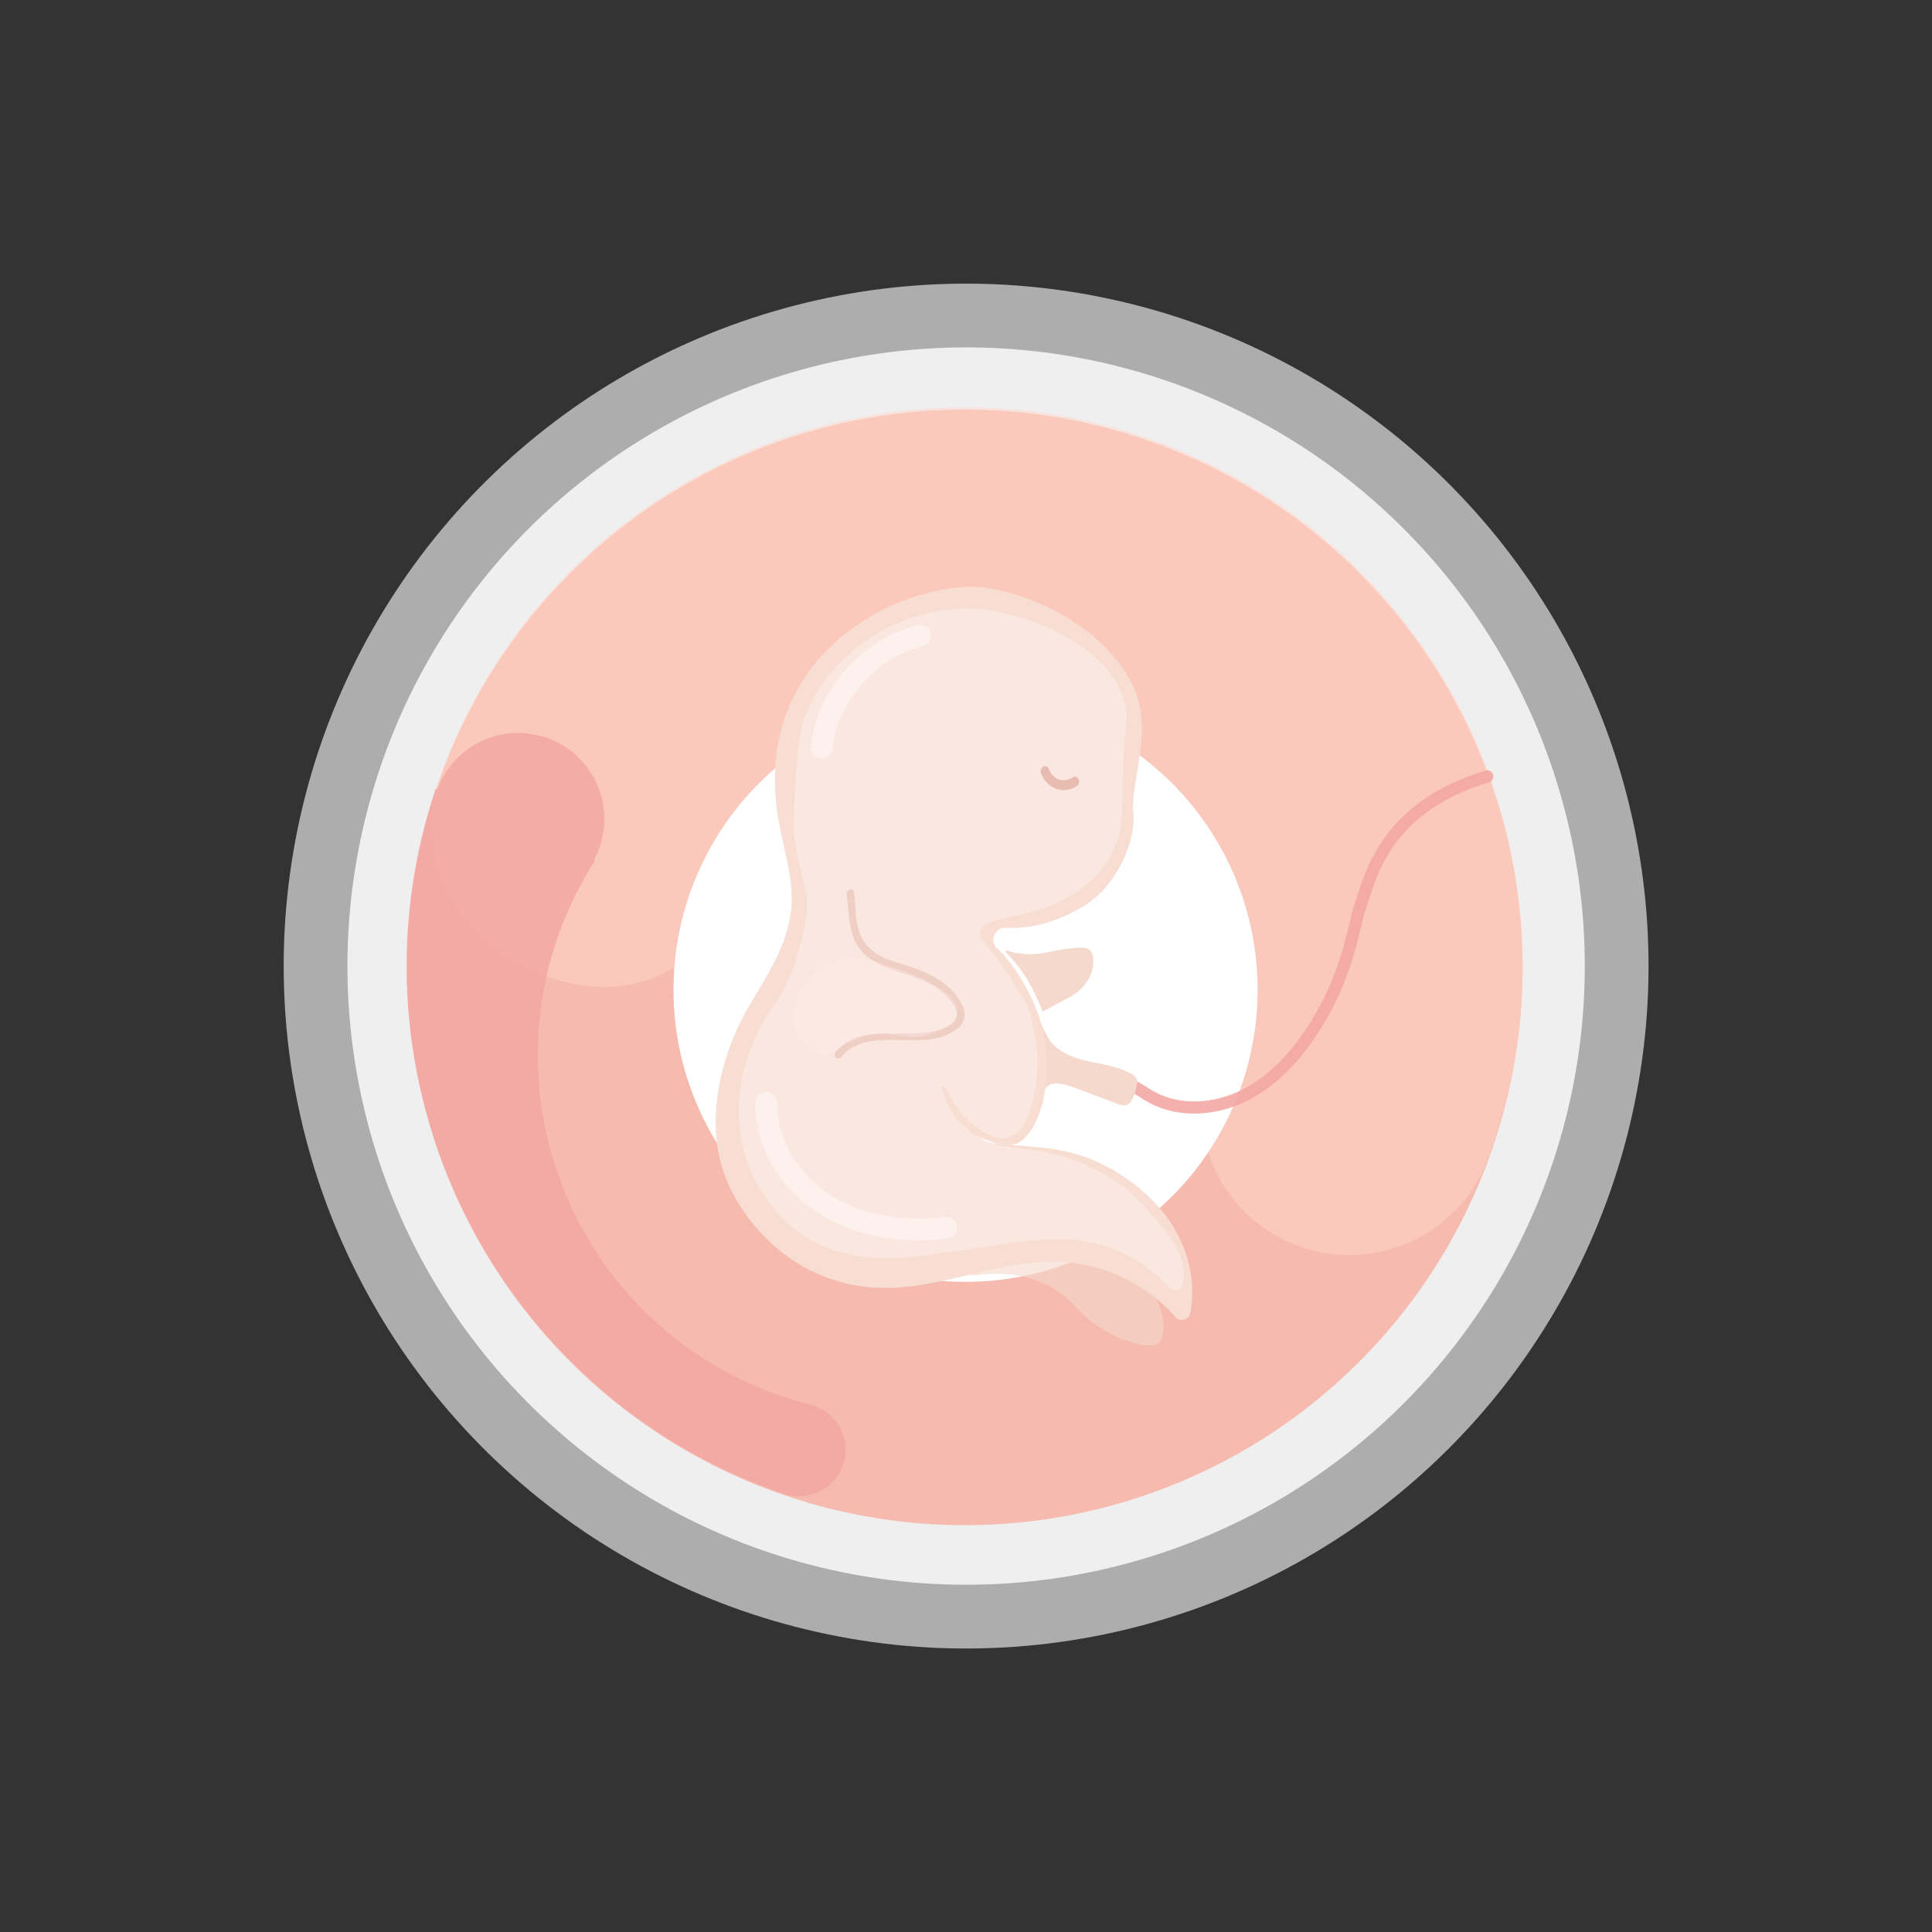
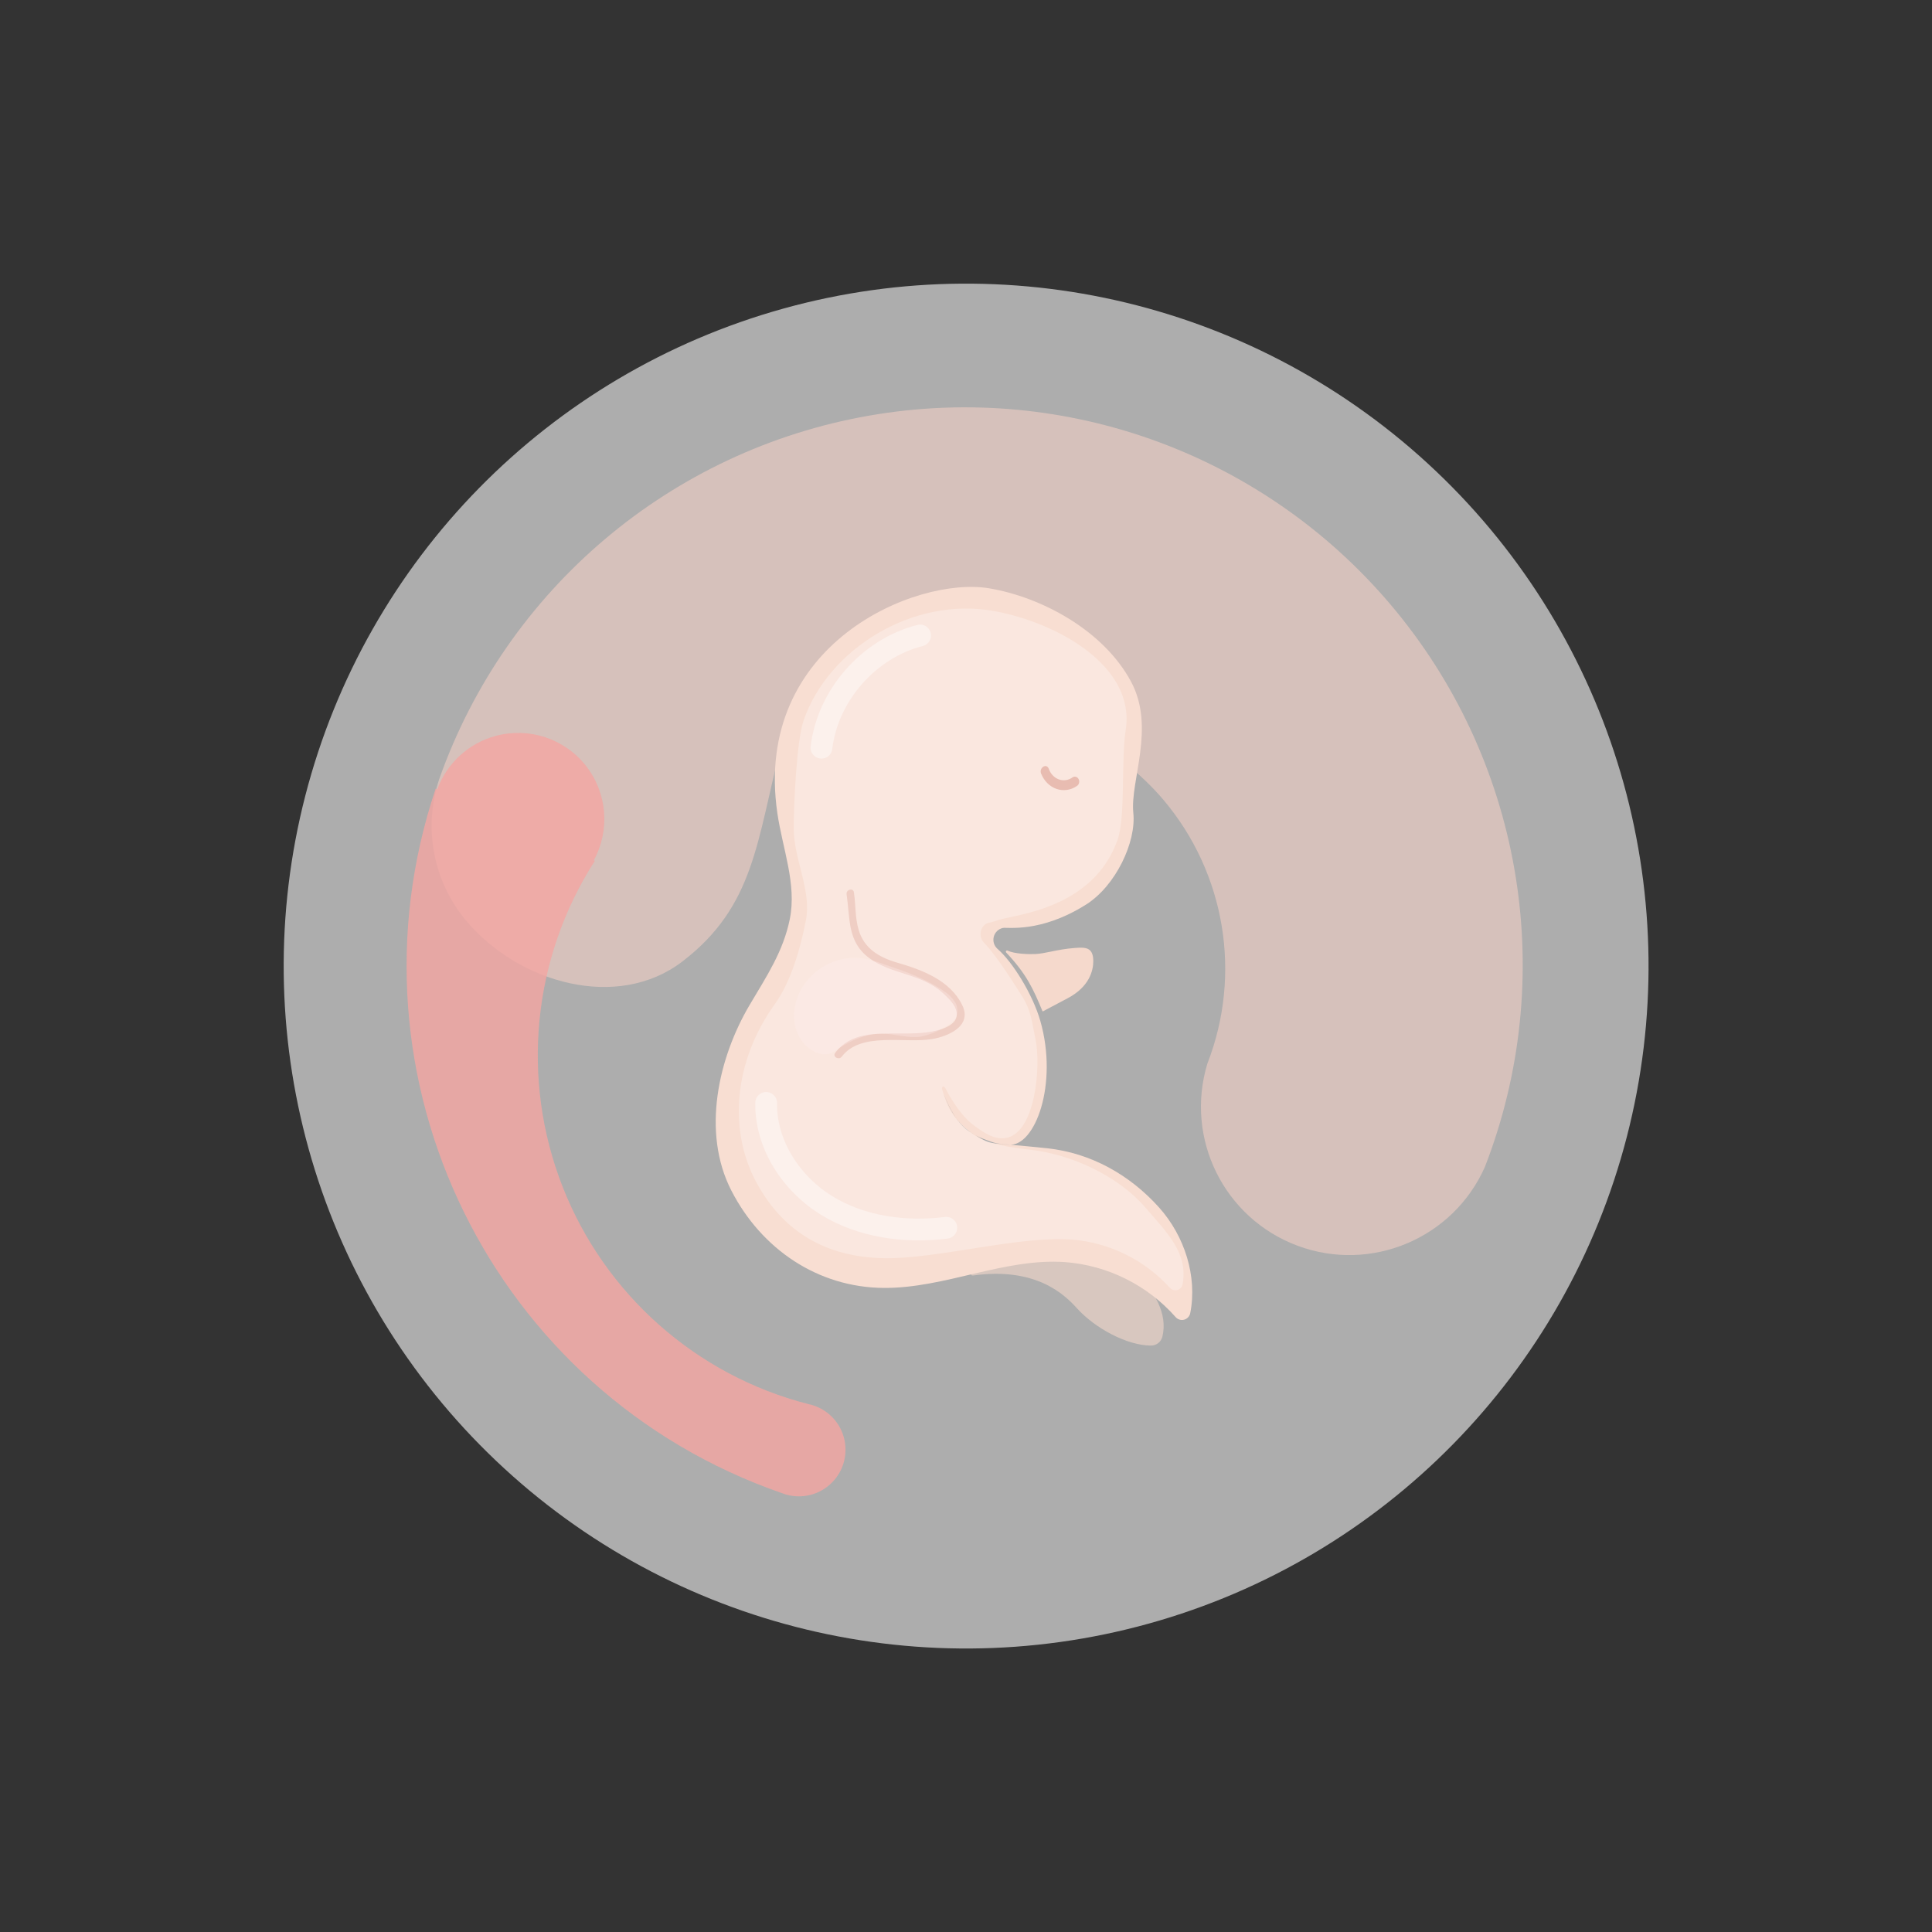
<svg xmlns="http://www.w3.org/2000/svg" width="401px" height="401px" viewBox="0 0 401 401" version="1.1">
  <rect x="0" y="0" width="401" height="401" fill="#333333" stroke="none" />
  <title>4C0D9EF6-B101-4563-866B-9D2BD9833955</title>
  <g id="Ilustracje" stroke="none" stroke-width="1" fill="none" fill-rule="evenodd">
    <g id="Odcień-1" transform="translate(-3234, -390)">
      <g id="week5" transform="translate(3234, 390)">
-         <circle id="Oval" fill="#FFFFFF" fill-rule="nonzero" opacity="0.8" transform="translate(200.525, 200.516) rotate(-45.53) translate(-200.525, -200.516) " cx="200.525" cy="200.516" r="128.408" />
        <circle id="Oval" fill="#FFFFFF" fill-rule="nonzero" opacity="0.6" transform="translate(200.525, 200.516) rotate(-45.53) translate(-200.525, -200.516) " cx="200.525" cy="200.516" r="141.641" />
-         <circle id="Oval" fill="#F6BAAE" fill-rule="nonzero" transform="translate(200.246, 200.794) rotate(-45.53) translate(-200.246, -200.794) " cx="200.246" cy="200.794" r="115.768" />
        <path d="M96.781,191.133 C107.703,204.095 128.2,209.867 141.641,199.556 C156.711,188.01 157.032,174.375 162.062,155.118 C169.616,126.098 222.206,143.158 241.525,166.066 C254.337,181.264 257.817,202.25 250.597,220.77 L250.597,220.77 C245.877,236.333 254.074,252.882 269.313,258.559 C284.553,264.235 301.579,257.082 308.191,242.224 C323.317,203.294 316.299,159.233 289.825,126.929 C263.352,94.626 221.529,79.088 180.385,86.271 C139.242,93.455 105.158,122.245 91.198,161.609 C87.771,171.75 89.888,182.943 96.781,191.133 L96.781,191.133 Z" id="Shape" fill="#FFD6CB" opacity="0.5" />
        <path d="M102.969,152.72 C109.881,150.881 117.223,153.34 121.633,158.97 C126.044,164.599 126.673,172.316 123.234,178.587 L123.479,178.656 C110.511,198.84 108.022,224.024 116.79,246.356 C125.558,268.688 144.516,285.451 167.753,291.421 C171.34,292.154 174.206,294.85 175.158,298.385 C176.109,301.921 174.984,305.691 172.249,308.126 C169.515,310.561 165.64,311.244 162.238,309.891 L162.238,309.891 C102.272,289.071 70.244,223.856 90.43,163.673 L90.744,163.881 C92.745,158.383 97.312,154.213 102.969,152.72 Z" id="Shape" fill="#F3A7A3" opacity="0.817" />
-         <circle id="Oval" fill="#FFFFFF" fill-rule="nonzero" transform="translate(200.409, 205.439) rotate(-44.32) translate(-200.409, -205.439) " cx="200.409" cy="205.439" r="60.622" />
-         <path d="M308.707,161.155 C288.342,167.268 284.754,180.809 282.796,186.651 C281.537,190.327 280.845,194.161 279.762,197.888 C278.036,203.809 275.4,209.426 271.95,214.538 C268.349,219.876 263.766,224.717 257.943,227.519 C252.12,230.32 245.025,230.849 239.316,227.871 C237.282,226.807 235.463,225.353 233.367,224.409 C230.993,223.244 228.318,222.84 225.706,223.251 C225.586,223.142 225.404,223.142 225.284,223.251 C225.249,223.307 225.242,223.376 225.262,223.439 C225.283,223.502 225.33,223.553 225.391,223.578 C225.46,223.605 225.536,223.605 225.605,223.578 C225.698,223.54 225.768,223.461 225.794,223.364 C225.816,223.266 225.762,223.166 225.668,223.131 C225.606,223.121 225.544,223.152 225.515,223.208 C225.487,223.264 225.497,223.332 225.542,223.377" id="Shape" stroke="#F3A8A3" stroke-width="2.52" opacity="0.9" stroke-linecap="round" stroke-linejoin="round" />
-         <path d="M217.289,214.891 C218.712,217.9 222.13,219.398 225.372,220.16 C228.614,220.921 232.058,221.242 234.915,222.955 C235.388,223.182 235.763,223.57 235.973,224.05 C236.051,224.398 236.051,224.759 235.973,225.108 C235.816,226.247 235.041,228.916 233.959,229.313 C233.221,229.482 232.448,229.386 231.774,229.042 L223.943,226.096 C222.527,225.561 217.497,223.383 216.798,226.568 C216.685,227.084 216.546,229.086 216.169,229.495 C215.791,229.905 215.262,228.387 214.853,227.94 C214.475,227.459 214.255,226.871 214.223,226.26 C214,223.807 214.013,221.338 214.261,218.888 L214.658,213.222 C214.727,212.266 214.028,209.414 214.696,208.665 C215.342,210.824 216.211,212.911 217.289,214.891 L217.289,214.891 Z" id="Shape" fill="#F5D9CC" />
        <path d="M241.261,277.439 C240.995,278.518 240.03,279.278 238.919,279.284 C233.952,279.284 227.286,275.695 223.54,271.553 C220.965,268.708 215.017,262.923 202.005,264.736 C199.524,265.082 207.991,256.256 205.681,255.293 C204.163,254.608 202.491,254.336 200.834,254.506 C202.313,252.876 204.447,251.988 206.575,251.421 C213.071,249.69 216.169,250.943 222.073,254.153 C230.295,258.636 243.559,267.978 241.261,277.439 Z" id="Shape" fill="#F5D9CC" opacity="0.6" />
        <path d="M195.842,226.99 C197.598,231.56 199.801,234.746 204.025,236.344 C206.669,237.345 206.575,237.339 209.408,237.572 C211.101,237.711 215.703,238.151 217.384,238.334 C226.43,239.316 234.487,243.836 240.562,250.609 C245.844,256.495 248.563,264.893 247.04,272.567 C246.907,273.221 246.413,273.742 245.767,273.911 C245.121,274.079 244.435,273.866 243.999,273.36 C238.132,266.728 229.914,262.639 221.085,261.959 C208.394,261.078 196.15,267.405 183.428,267.317 C169.748,267.222 158.027,259.259 151.788,247.09 C145.55,234.922 149.157,219.461 155.603,208.564 C159.097,202.659 162.578,197.472 163.932,190.749 C165.398,183.472 162.408,176.113 161.344,168.766 C156.245,133.709 190.082,119.563 205.297,122.107 C216.143,123.92 229.067,130.838 234.771,141.508 C239.87,151.052 234.531,162.056 235.23,168.741 C235.86,174.772 231.573,183.849 225.454,187.727 C215.973,193.72 209.011,192.398 208.123,192.606 C207.213,192.822 206.497,193.524 206.265,194.43 C206.032,195.337 206.321,196.297 207.015,196.924 C210.207,199.682 214.349,206.417 215.917,211.863 C219.694,225.038 214.815,238.05 209.42,237.591 C204.554,237.175 205.385,237.371 201.237,234.897 C198.851,233.442 196.962,229.842 195.842,226.99 Z" id="Shape" fill="#F8DED2" />
        <path d="M216.402,209.943 C214.425,205.171 213.04,202.156 208.847,197.705 C208.759,197.616 208.75,197.475 208.826,197.376 C208.902,197.276 209.04,197.247 209.15,197.308 C210.528,197.988 213.455,198.083 214.853,198.02 C217.031,197.925 219.36,197.044 223.037,196.761 C225.215,196.603 226.908,196.509 226.921,199.486 C226.921,201.375 226.172,204.781 221.601,207.192 L216.402,209.943 Z" id="Shape" fill="#F5D9CC" />
        <path d="M196.301,225.995 C195.93,225.234 195.332,225.416 195.577,226.222 C196.66,229.835 197.743,232.259 201.715,235.237 C204.863,237.61 210.257,238.214 214.179,238.68 C222.086,239.618 231.875,243.811 237.78,250.685 C242.275,255.916 246.687,260.128 245.441,266.649 C245.302,267.202 244.867,267.631 244.313,267.763 C243.759,267.895 243.177,267.709 242.803,267.279 C237.584,261.535 230.391,257.97 222.659,257.295 C211.573,256.407 194.526,261.361 183.421,261.147 C171.461,260.921 162.484,255.702 156.906,245.252 C151.329,234.802 152.072,220.6 160.834,208.388 C164.227,203.654 166.16,196.748 167.268,191.026 C168.464,184.831 164.851,178.574 164.75,172.241 C164.693,167.753 165.323,153.796 166.777,149.579 C171.908,134.647 189.553,123.718 206.436,126.847 C219.725,129.315 235.684,138.386 233.656,151.436 C232.662,157.85 233.656,169.496 231.95,174.344 C226.801,188.772 210.547,189.817 207.223,190.963 C206.577,191.193 205.917,191.383 205.247,191.529 C203.503,191.907 202.949,194.337 204.202,195.621 C207.028,198.504 211.214,205.354 211.919,206.43 C214.066,209.71 214.11,211.888 214.916,215.665 C216.118,221.261 214.916,235.501 208.545,236.225 C206.147,236.496 204.032,235.041 201.539,233.115 C200.141,232.02 197.806,229.048 196.301,225.995 Z" id="Shape" fill="#FFFFFF" opacity="0.28" />
        <path d="M216.091,160.567 C216.704,162.101 217.876,163.261 219.305,163.749 C220.734,164.237 222.281,164.006 223.547,163.115 C223.982,162.829 224.129,162.2 223.876,161.71 C223.622,161.219 223.063,161.054 222.628,161.34 C221.78,161.961 220.728,162.119 219.765,161.768 C218.802,161.417 218.031,160.595 217.667,159.532 C217.178,158.332 215.609,159.375 216.091,160.567 L216.091,160.567 Z" id="Shape" fill="#E8BCB1" fill-rule="nonzero" />
        <path d="M159.021,228.916 C158.889,237.515 164.209,245.668 171.53,250.181 C178.851,254.695 187.897,255.891 196.414,254.833" id="Shape" stroke="#FFFFFF" stroke-width="4.52" opacity="0.4" stroke-linecap="round" />
        <path d="M170.497,155.188 C171.807,144.284 180.324,134.603 190.975,131.896" id="Shape" stroke="#FFFFFF" stroke-width="4.52" opacity="0.4" stroke-linecap="round" />
        <path d="M175.716,185.656 C176.484,190.736 175.829,195.464 180.444,198.876 C185.058,202.288 191.265,202.023 195.709,206.122 C196.679,207.015 197.919,208.18 198.385,209.452 C199.235,211.768 197.296,212.983 195.363,213.619 C192.631,214.526 189.578,214.513 186.726,214.513 C181.841,214.513 176.61,214.217 173.355,218.523 C172.726,219.329 174.111,220.116 174.715,219.316 C178.656,214.104 187.658,216.597 193.33,215.684 C196.773,215.13 201.822,212.996 199.738,208.658 C197.22,203.446 191.322,201.274 186.197,199.795 C182.515,198.731 179.38,196.905 178.228,193.04 C177.447,190.415 177.642,187.872 177.233,185.203 C177.082,184.202 175.565,184.63 175.716,185.618 L175.716,185.656 Z" id="Shape" fill="#EFCEC4" fill-rule="nonzero" />
        <path d="M179.474,198.989 C180.759,199.246 182.022,199.602 183.251,200.053 C187.608,201.532 192.033,203.043 195.842,205.662 C196.748,206.232 197.529,206.979 198.139,207.859 C198.747,208.757 198.892,209.89 198.53,210.912 C198.114,211.9 197.151,212.53 196.226,213.071 C194.642,214.11 192.868,214.824 191.007,215.174 C188.42,215.52 185.826,214.607 183.22,214.544 C179.846,214.494 176.604,215.917 173.777,217.799 C173.244,218.213 172.643,218.532 172.002,218.743 C171.377,218.881 170.727,218.857 170.113,218.674 C166.966,217.849 164.901,214.532 164.819,211.284 C164.611,203.597 172.052,197.667 179.474,198.989 Z" id="Shape" fill="#FFEFEC" opacity="0.3" />
      </g>
    </g>
  </g>
</svg>